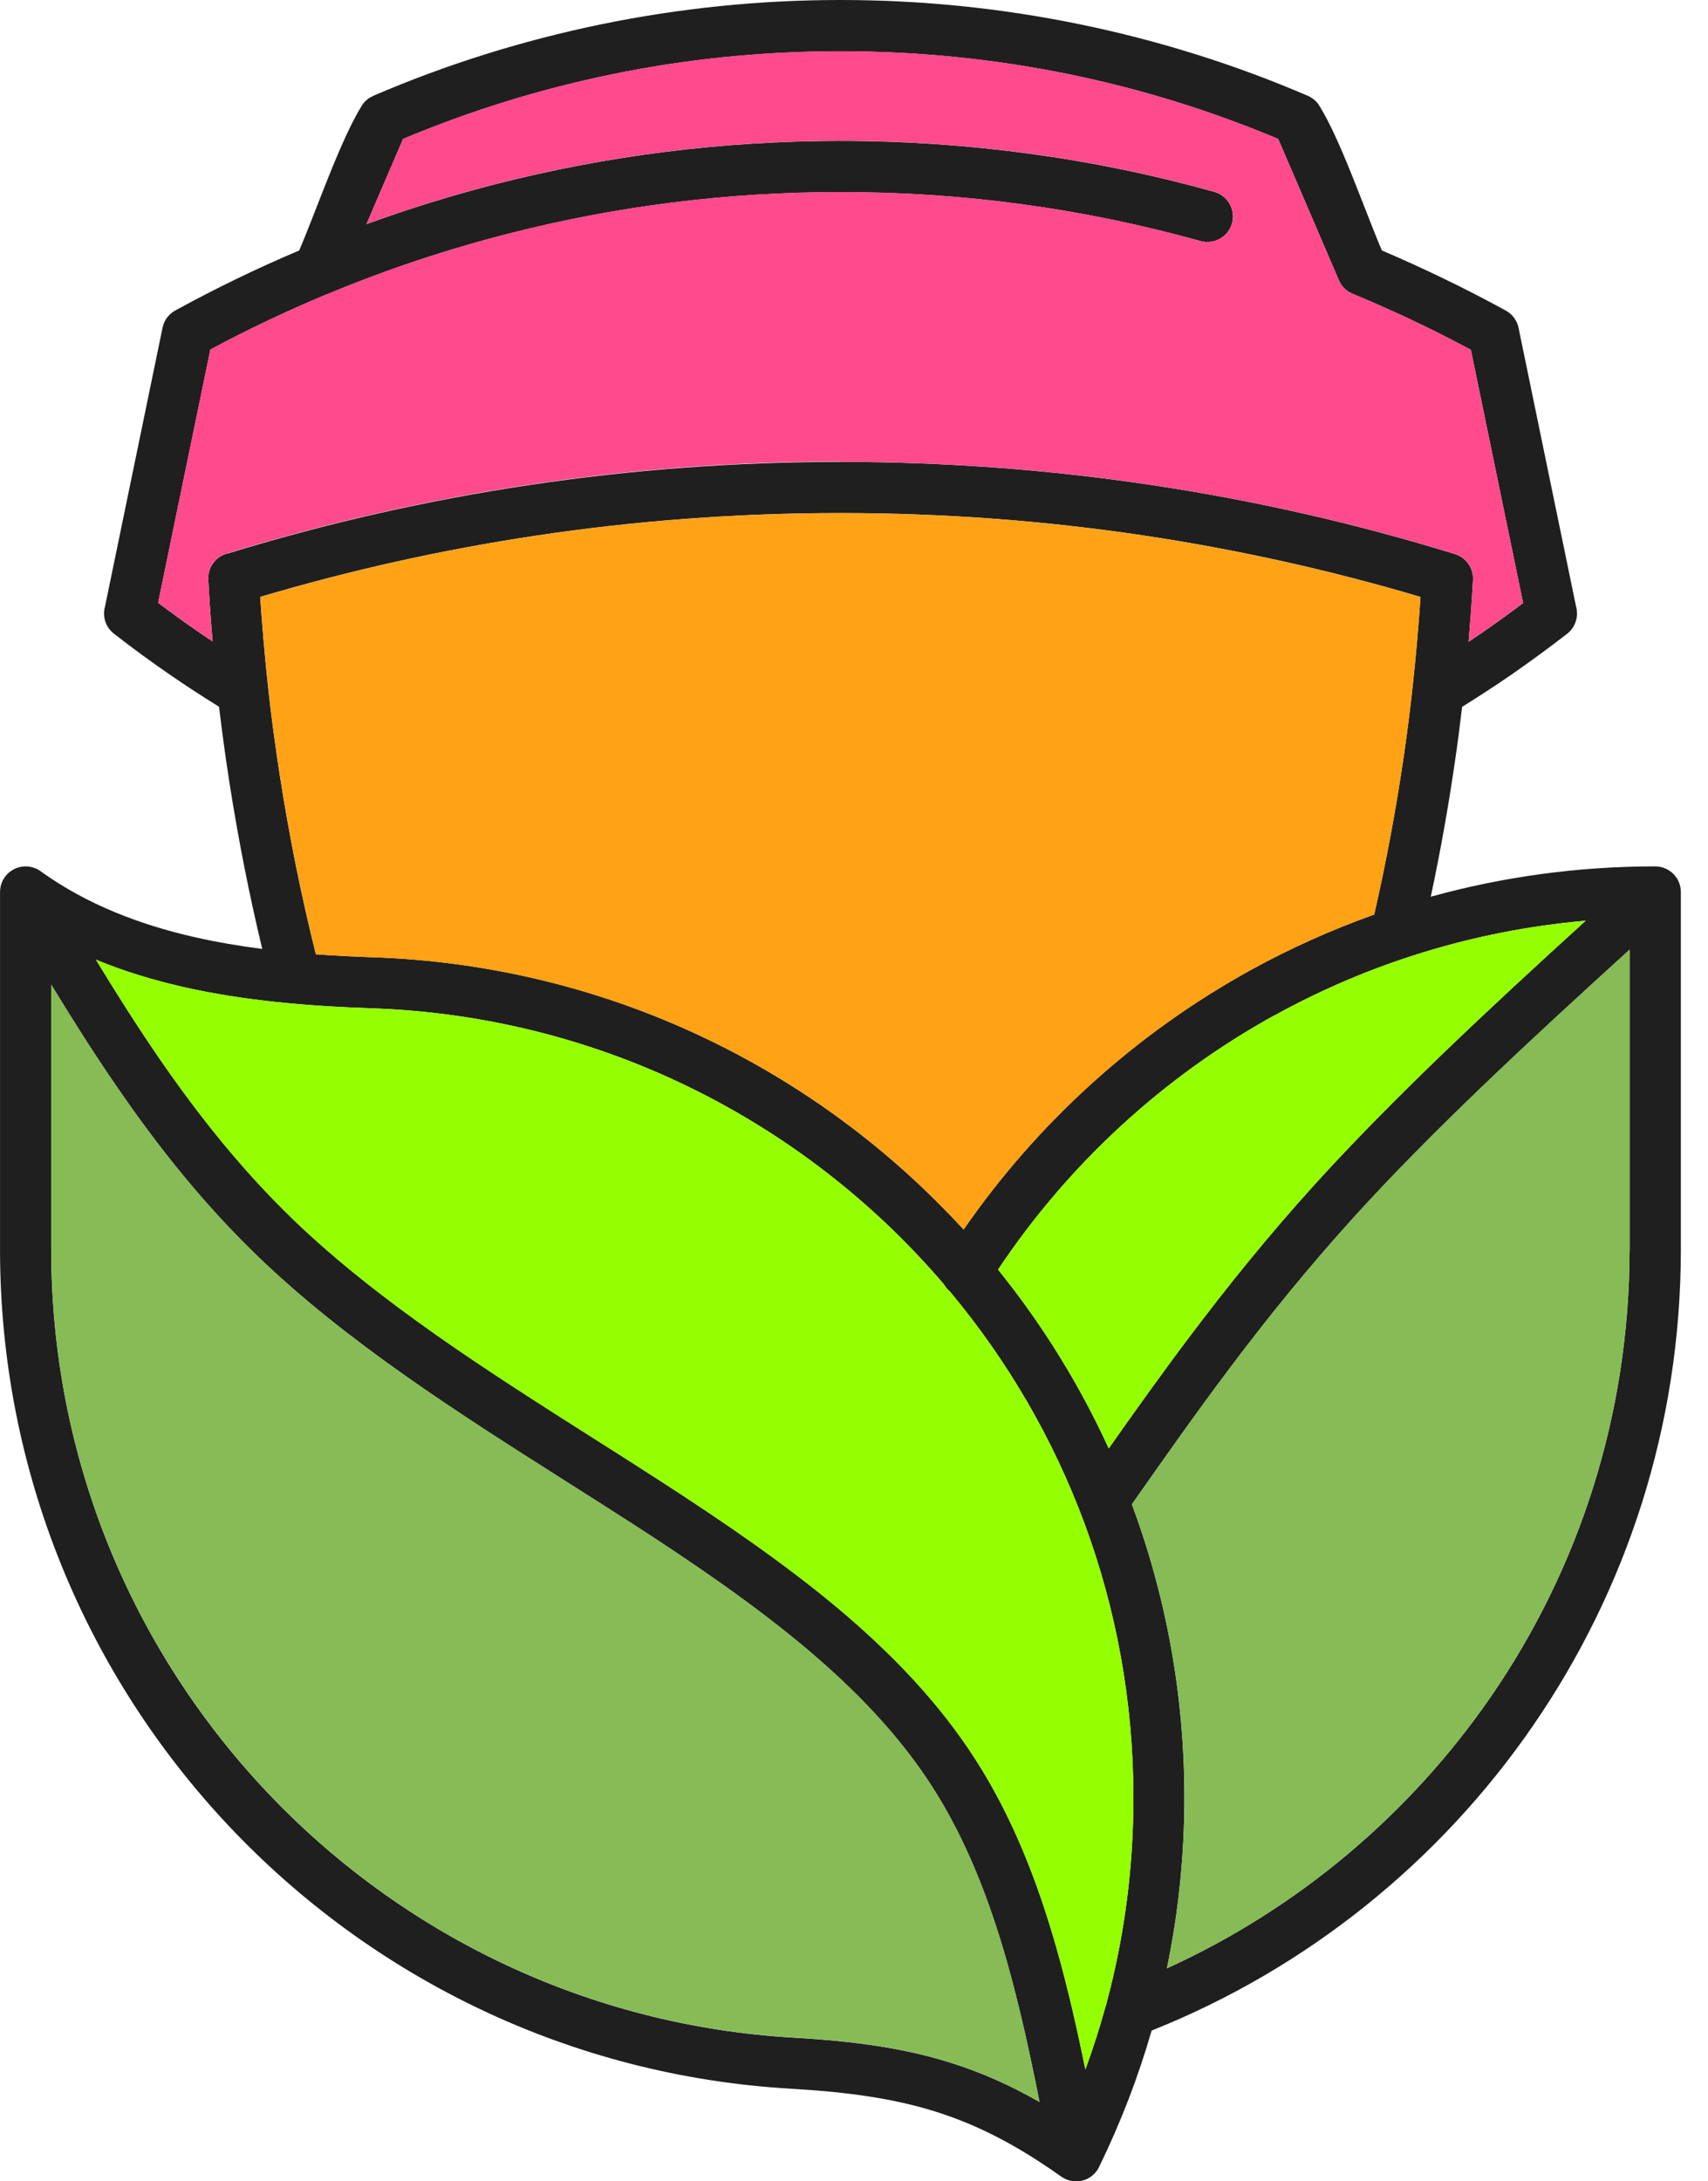
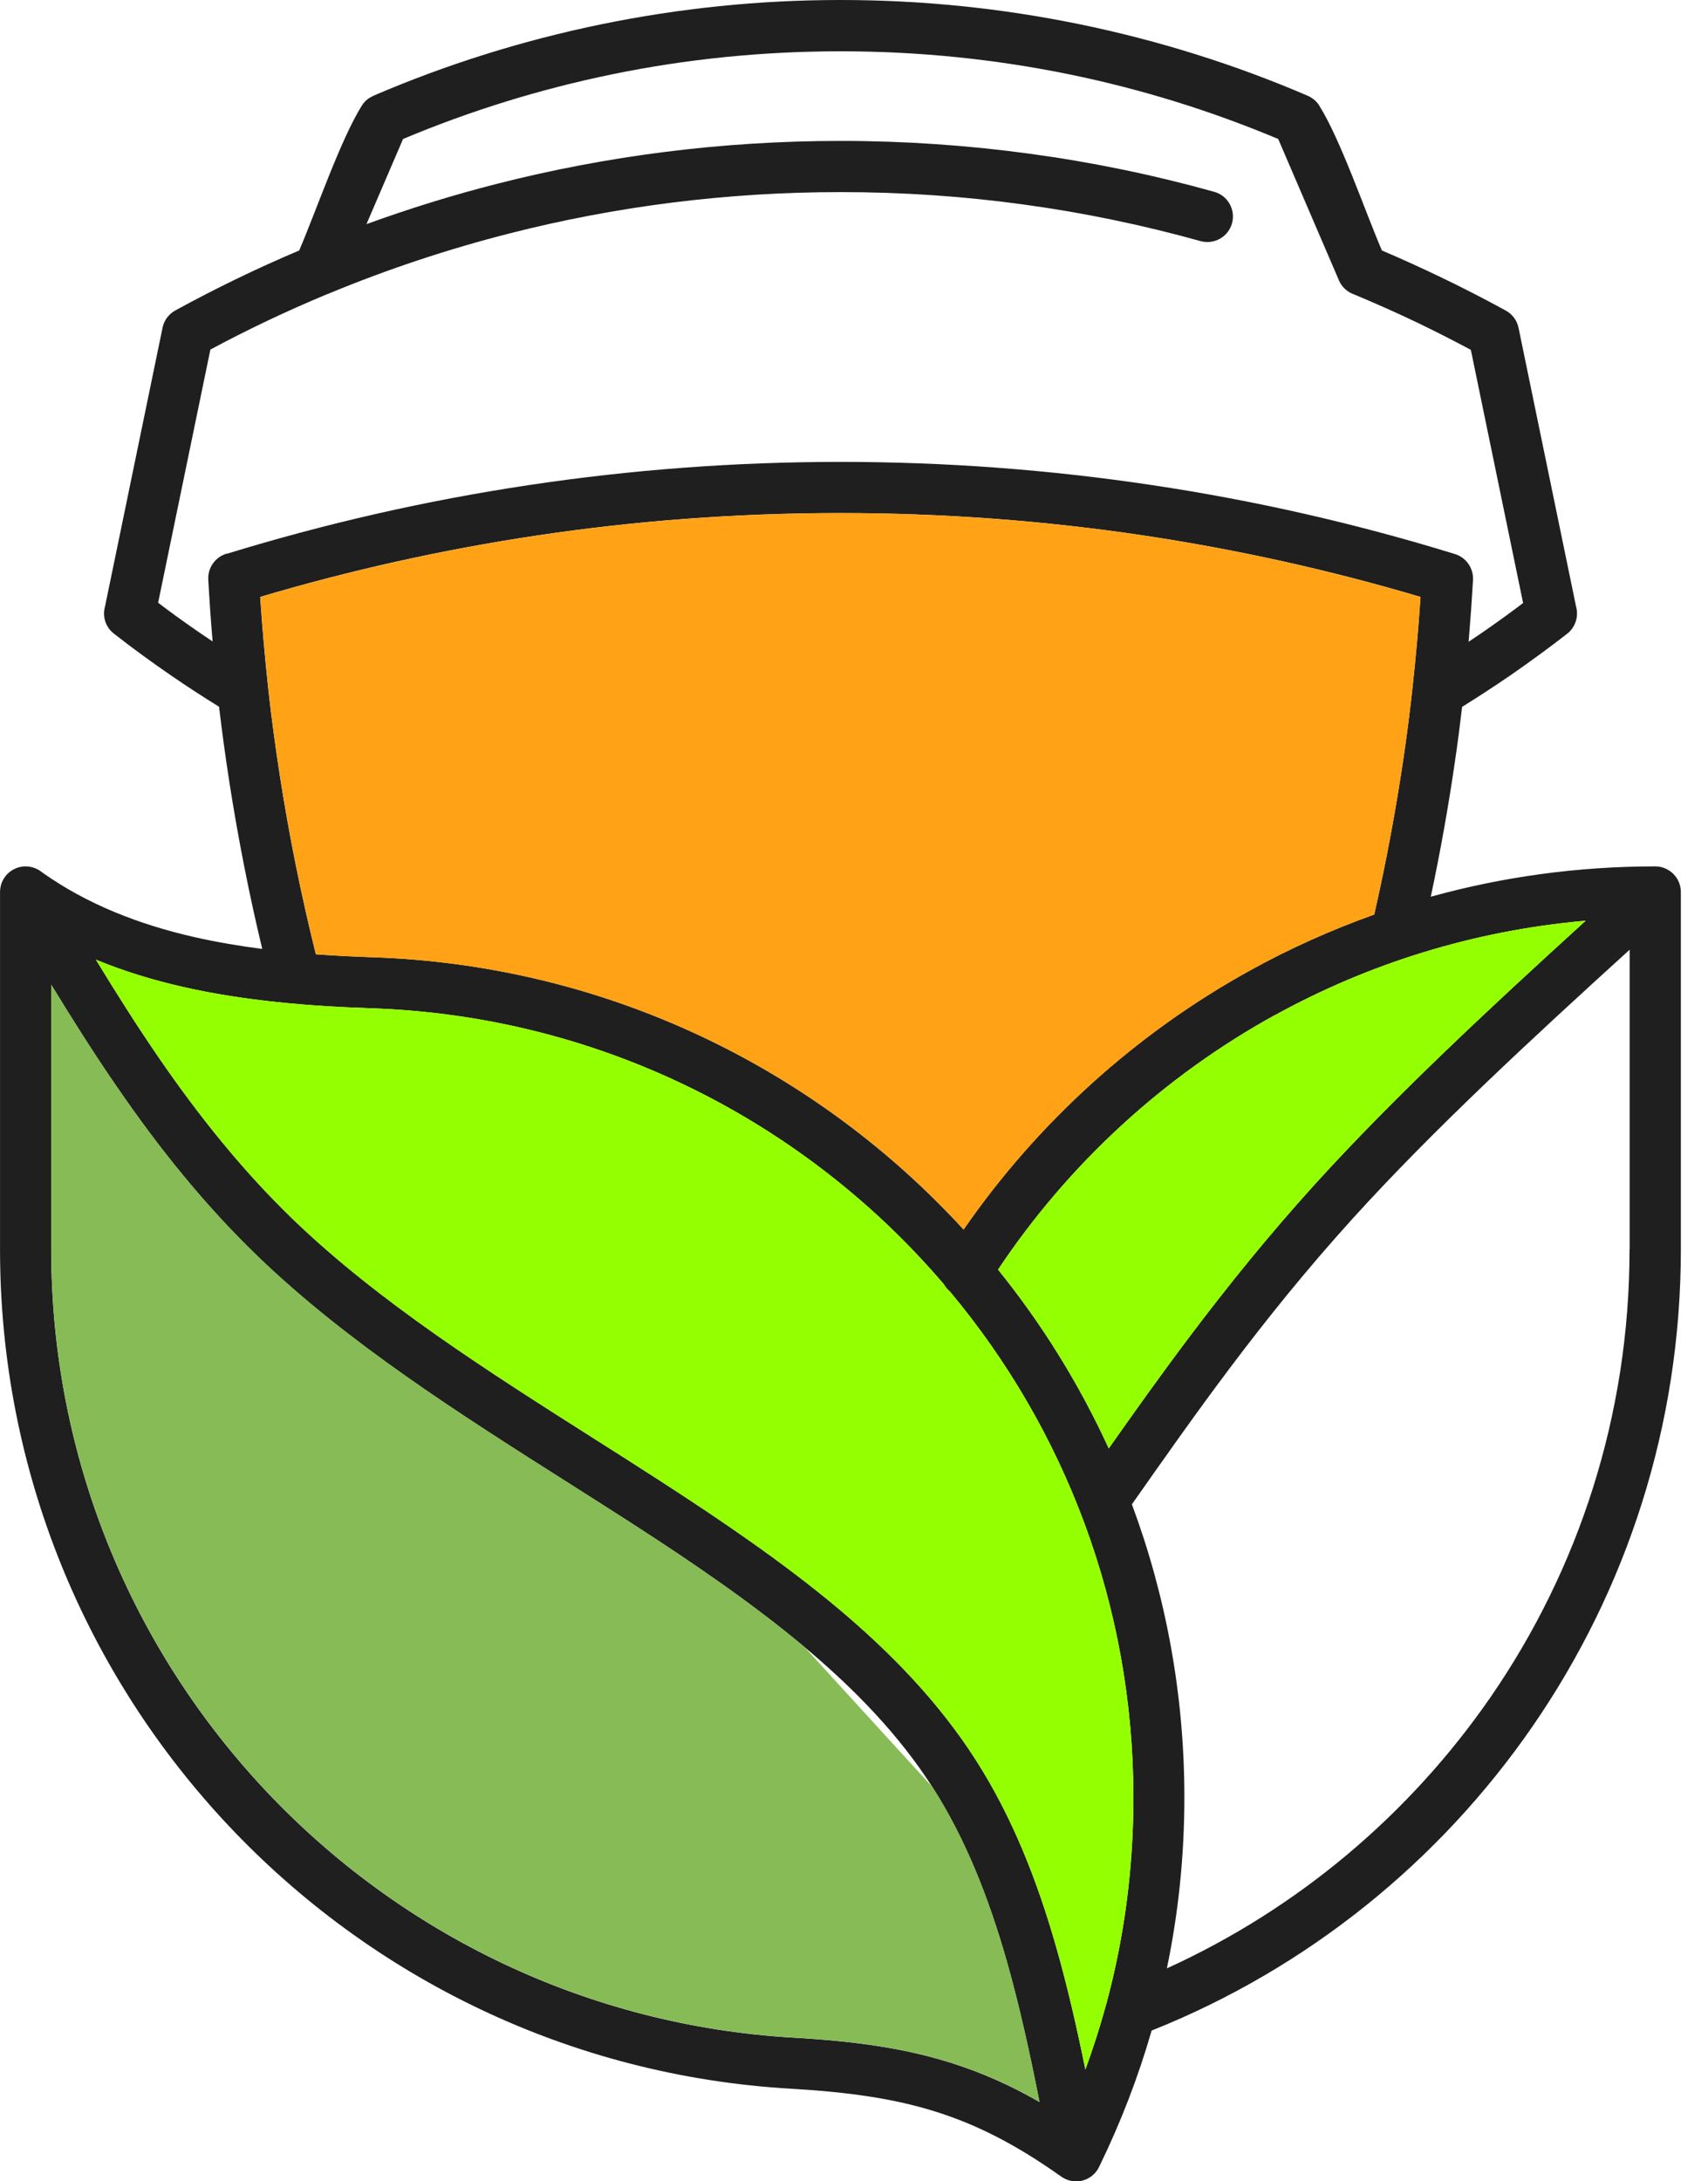
<svg xmlns="http://www.w3.org/2000/svg" fill="none" height="60" viewBox="0 0 47 60" width="47">
  <path d="m26.149 35.532c-.073-.059-.132-.129-.176-.208-.285-.332-.578-.657-.883-.972-3.786-3.921-9.036-6.418-14.865-6.618-1.755-.059-3.516-.208-5.186-.587-.825-.188-1.629-.431-2.401-.751.563.924 1.139 1.834 1.743 2.712 1.083 1.573 2.277 3.076 3.689 4.438 2.357 2.269 5.368 4.179 8.291 6.034.552.349 1.098.696 1.77 1.13 1.755 1.133 3.425 2.272 4.907 3.51 1.503 1.259 2.812 2.624 3.818 4.197 1.004 1.57 1.69 3.319 2.213 5.157.311 1.089.566 2.213.798 3.352.208-.569.396-1.153.558-1.743.006-.024.012-.047.021-.07.068-.249.129-.502.188-.754.364-1.573.555-3.217.555-4.91 0-5.292-1.893-10.143-5.036-13.908zm.367-1.714c2.037-2.944 4.74-5.394 7.886-7.129 1.086-.599 2.228-1.112 3.413-1.535.332-1.453.605-2.926.822-4.414.085-.587.161-1.18.226-1.773 0-.018.003-.038.006-.056.091-.825.164-1.655.22-2.492-2.465-.731-5.004-1.297-7.604-1.688-2.724-.408-5.517-.619-8.361-.619-2.844 0-5.638.211-8.361.619-2.6.39-5.139.957-7.604 1.688.056.831.129 1.655.217 2.474.006.029.009.062.009.091.088.787.194 1.567.314 2.342.258 1.667.59 3.308.992 4.922.522.038 1.048.065 1.573.082 6.213.211 11.804 2.873 15.836 7.049.141.144.279.291.414.44zm8.564-5.896c-3.067 1.69-5.682 4.1-7.616 7 1.209 1.497 2.236 3.149 3.046 4.919.719-1.021 1.447-2.043 2.219-3.067 1.042-1.382 2.163-2.776 3.446-4.191 2.169-2.389 4.781-4.822 7.46-7.258-3.082.27-5.978 1.18-8.555 2.6zm4.285-3.255c1.969-.546 4.041-.836 6.184-.836.112 0 .217.026.311.073.05.026.088.05.132.085.038.029.07.065.103.103.035.044.062.082.085.132.047.094.073.2.073.311v9.832c0 4.863-1.503 9.377-4.071 13.104-2.574 3.736-6.219 6.68-10.492 8.382-.37 1.286-.851 2.527-1.429 3.716-.088.211-.279.376-.519.42-.2.038-.396-.015-.549-.126-1.2-.851-2.274-1.409-3.425-1.773-1.168-.37-2.43-.546-3.997-.637-6.09-.352-11.546-3.061-15.472-7.226-3.903-4.141-6.298-9.723-6.298-15.86v-9.832c0-.39.317-.704.704-.704.173 0 .335.065.458.167 1.241.88 2.668 1.432 4.185 1.778.61.138 1.236.244 1.869.326-.361-1.5-.66-3.02-.901-4.561-.109-.699-.205-1.397-.288-2.101-.446-.276-.889-.563-1.329-.866-.543-.373-1.065-.754-1.564-1.145-.235-.182-.323-.481-.244-.751l1.582-7.663c.044-.217.185-.39.367-.484 1.101-.602 2.23-1.15 3.393-1.641.478-1.112 1.133-3.04 1.726-3.988.012-.021.026-.038.038-.056.035-.044.07-.079.117-.117.018-.015.035-.026.056-.038.035-.021.068-.038.103-.056 1.993-.857 4.097-1.52 6.283-1.969 2.131-.437 4.329-.666 6.574-.666s4.443.229 6.574.666c2.186.449 4.291 1.112 6.283 1.969.035.015.07.032.103.056.021.012.038.026.056.038.044.035.079.07.117.117.015.018.026.035.038.056.59.939 1.25 2.879 1.726 3.988.525.223 1.054.464 1.594.722.613.293 1.212.602 1.799.922.182.094.323.267.367.484l1.582 7.663c.076.267-.012.569-.244.751-.499.387-1.021.769-1.564 1.145-.44.302-.883.59-1.327.866-.059.502-.123 1.001-.197 1.5-.182 1.259-.405 2.5-.666 3.727zm5.479 9.7v-8.244c-2.747 2.495-5.432 4.98-7.628 7.402-1.247 1.377-2.345 2.738-3.363 4.091-.948 1.259-1.828 2.512-2.706 3.762.933 2.509 1.444 5.227 1.444 8.062 0 1.608-.164 3.181-.481 4.702 3.607-1.641 6.686-4.241 8.913-7.469 2.409-3.495 3.818-7.733 3.818-12.306zm-43.435-7.281v7.281c0 5.767 2.248 11.008 5.911 14.897 3.686 3.912 8.81 6.454 14.524 6.785 1.69.097 3.061.29 4.343.698.825.261 1.611.608 2.418 1.071-.261-1.312-.543-2.609-.898-3.862-.493-1.729-1.127-3.357-2.043-4.79s-2.131-2.694-3.537-3.871c-1.429-1.194-3.052-2.304-4.763-3.407-.49-.317-1.127-.719-1.764-1.124-2.976-1.887-6.043-3.833-8.511-6.21-1.485-1.432-2.738-3.005-3.868-4.652-.64-.927-1.236-1.873-1.814-2.82zm4.834-11.854c2.697-.828 5.473-1.464 8.317-1.89 2.797-.42 5.658-.637 8.567-.637s5.767.217 8.567.637c2.841.425 5.62 1.06 8.317 1.89.314.085.54.379.522.719-.032.569-.073 1.139-.12 1.702.117-.079.235-.158.352-.238.385-.264.766-.54 1.147-.828l-1.438-6.964c-.484-.258-.971-.508-1.462-.743-.563-.27-1.15-.531-1.764-.787-.176-.065-.326-.197-.405-.384l-1.67-3.886c-1.84-.772-3.762-1.371-5.749-1.778-2.025-.414-4.129-.634-6.292-.634-2.163 0-4.267.217-6.292.634-1.987.408-3.912 1.007-5.749 1.778l-1.007 2.342c1.174-.426 2.371-.798 3.592-1.109 3.026-.772 6.195-1.18 9.459-1.18 1.755 0 3.49.12 5.197.352 1.734.235 3.431.587 5.08 1.048.373.103.593.49.49.866-.103.373-.49.593-.866.49-1.591-.443-3.225-.784-4.892-1.01-1.629-.223-3.302-.338-5.01-.338-3.146 0-6.198.393-9.11 1.136-1.702.434-3.352.983-4.948 1.643-.021.012-.044.021-.068.026-1.103.458-2.178.968-3.219 1.526l-1.438 6.964c.382.291.766.566 1.148.828.117.079.235.159.352.238-.05-.567-.088-1.133-.12-1.702-.018-.338.205-.634.522-.719zm3.994-12.579.006-.003zm26.099.326.003.006z" fill="#1f1f1f" />
  <g clip-rule="evenodd" fill-rule="evenodd">
-     <path d="m23.127 12.702c2.908 0 5.767.217 8.567.637 2.841.426 5.62 1.06 8.317 1.89.314.085.54.379.522.719-.032.569-.073 1.139-.12 1.702.117-.079.235-.159.352-.238.385-.264.766-.54 1.147-.828l-1.438-6.964c-.484-.258-.971-.508-1.462-.743-.563-.27-1.15-.531-1.764-.787-.176-.065-.326-.197-.405-.384l-1.67-3.886c-1.84-.772-3.762-1.371-5.749-1.778-2.025-.414-4.129-.634-6.292-.634-2.163 0-4.267.217-6.292.634-1.987.408-3.912 1.007-5.749 1.778l-1.007 2.342c1.174-.426 2.371-.798 3.592-1.109 3.026-.772 6.195-1.18 9.459-1.18 1.755 0 3.49.12 5.197.352 1.734.235 3.431.587 5.08 1.048.373.103.593.49.49.866-.103.373-.49.593-.866.49-1.591-.443-3.225-.784-4.892-1.01-1.629-.223-3.302-.338-5.01-.338-3.146 0-6.198.393-9.11 1.136-1.702.434-3.352.983-4.948 1.643-.021.012-.044.021-.068.026-1.103.458-2.178.968-3.22 1.526l-1.438 6.964c.382.29.766.566 1.148.828.117.079.235.159.352.238-.05-.566-.088-1.133-.12-1.702-.018-.338.205-.634.522-.719 2.697-.828 5.473-1.464 8.317-1.89 2.797-.42 5.658-.637 8.567-.637z" fill="#ff4b8c" />
    <path d="m31.488 14.733c-2.724-.408-5.517-.619-8.361-.619-2.844 0-5.638.211-8.361.619-2.6.39-5.139.957-7.604 1.688.056.831.129 1.655.217 2.474.006.029.009.062.009.091.088.787.194 1.567.314 2.342.258 1.667.59 3.308.992 4.922.522.038 1.048.065 1.573.082 6.213.211 11.804 2.873 15.836 7.049.141.144.279.291.414.44 2.037-2.944 4.74-5.394 7.886-7.129 1.086-.599 2.228-1.112 3.413-1.535.332-1.453.605-2.926.822-4.414.085-.587.161-1.18.226-1.773 0-.018.003-.038.006-.056.091-.825.164-1.655.22-2.492-2.465-.731-5.004-1.297-7.604-1.688z" fill="#ffa216" />
    <path d="m25.09 34.352c-3.786-3.921-9.036-6.418-14.865-6.618-1.755-.059-3.516-.208-5.186-.587-.825-.188-1.629-.431-2.401-.751.563.924 1.139 1.834 1.743 2.712 1.083 1.573 2.277 3.076 3.689 4.438 2.357 2.269 5.368 4.179 8.291 6.034.552.349 1.098.696 1.77 1.13 1.755 1.133 3.425 2.272 4.907 3.51 1.503 1.259 2.812 2.624 3.818 4.197 1.004 1.57 1.69 3.319 2.213 5.157.311 1.089.567 2.213.798 3.352.208-.569.396-1.153.558-1.743.006-.023.012-.047.021-.07.068-.249.129-.502.188-.754.364-1.573.555-3.217.555-4.91 0-5.292-1.893-10.143-5.036-13.908-.073-.059-.132-.129-.176-.208-.285-.332-.578-.657-.883-.971z" fill="#94ff01" />
    <path d="m35.08 27.922c-3.067 1.69-5.682 4.1-7.616 7 1.209 1.497 2.236 3.149 3.046 4.919.719-1.021 1.447-2.043 2.219-3.067 1.042-1.382 2.163-2.776 3.446-4.191 2.169-2.389 4.781-4.822 7.46-7.258-3.082.27-5.978 1.18-8.555 2.6z" fill="#94ff01" />
-     <path d="m37.216 33.522c-1.247 1.377-2.345 2.738-3.363 4.091-.948 1.259-1.828 2.512-2.706 3.762.933 2.509 1.444 5.227 1.444 8.062 0 1.608-.164 3.181-.481 4.702 3.607-1.641 6.686-4.241 8.913-7.469 2.409-3.495 3.818-7.733 3.818-12.306v-8.244c-2.747 2.495-5.432 4.98-7.628 7.402z" fill="#86bb55" />
-     <path d="m22.131 45.296c-1.429-1.194-3.052-2.304-4.763-3.407-.49-.317-1.127-.719-1.764-1.124-2.976-1.887-6.043-3.833-8.511-6.21-1.485-1.432-2.738-3.005-3.868-4.652-.64-.927-1.236-1.872-1.814-2.82v7.281c0 5.767 2.248 11.008 5.911 14.897 3.686 3.912 8.81 6.454 14.524 6.785 1.69.097 3.061.291 4.343.699.825.261 1.611.608 2.418 1.071-.261-1.312-.543-2.609-.898-3.862-.493-1.729-1.127-3.357-2.043-4.79s-2.131-2.694-3.537-3.871z" fill="#86bb55" />
+     <path d="m22.131 45.296c-1.429-1.194-3.052-2.304-4.763-3.407-.49-.317-1.127-.719-1.764-1.124-2.976-1.887-6.043-3.833-8.511-6.21-1.485-1.432-2.738-3.005-3.868-4.652-.64-.927-1.236-1.872-1.814-2.82v7.281c0 5.767 2.248 11.008 5.911 14.897 3.686 3.912 8.81 6.454 14.524 6.785 1.69.097 3.061.291 4.343.699.825.261 1.611.608 2.418 1.071-.261-1.312-.543-2.609-.898-3.862-.493-1.729-1.127-3.357-2.043-4.79z" fill="#86bb55" />
  </g>
</svg>